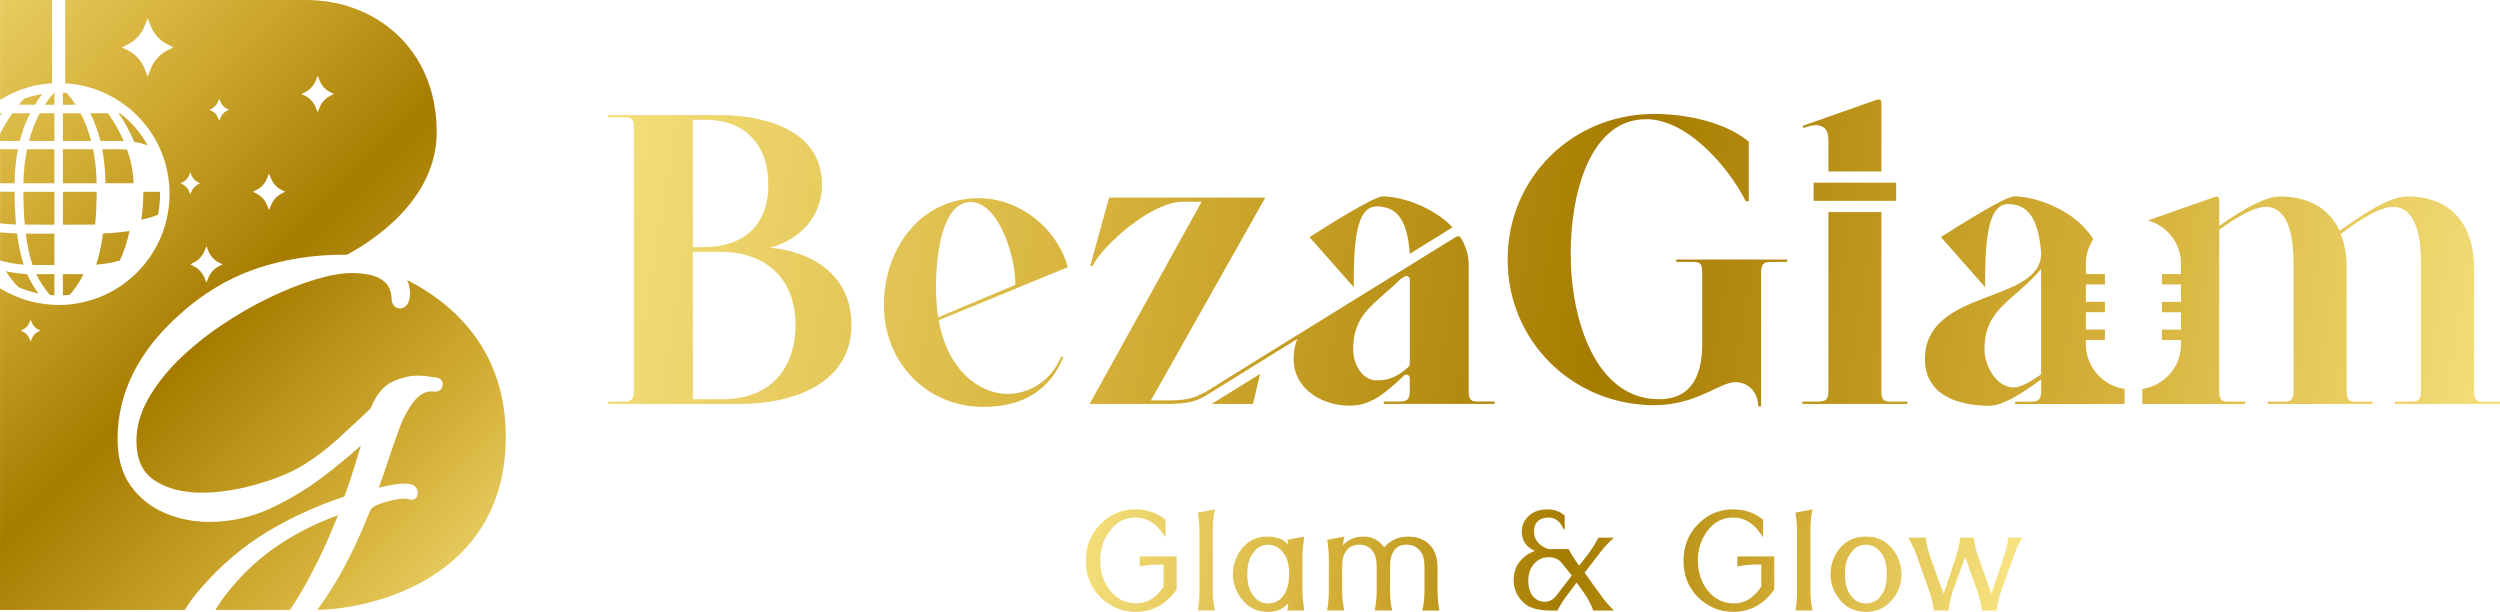
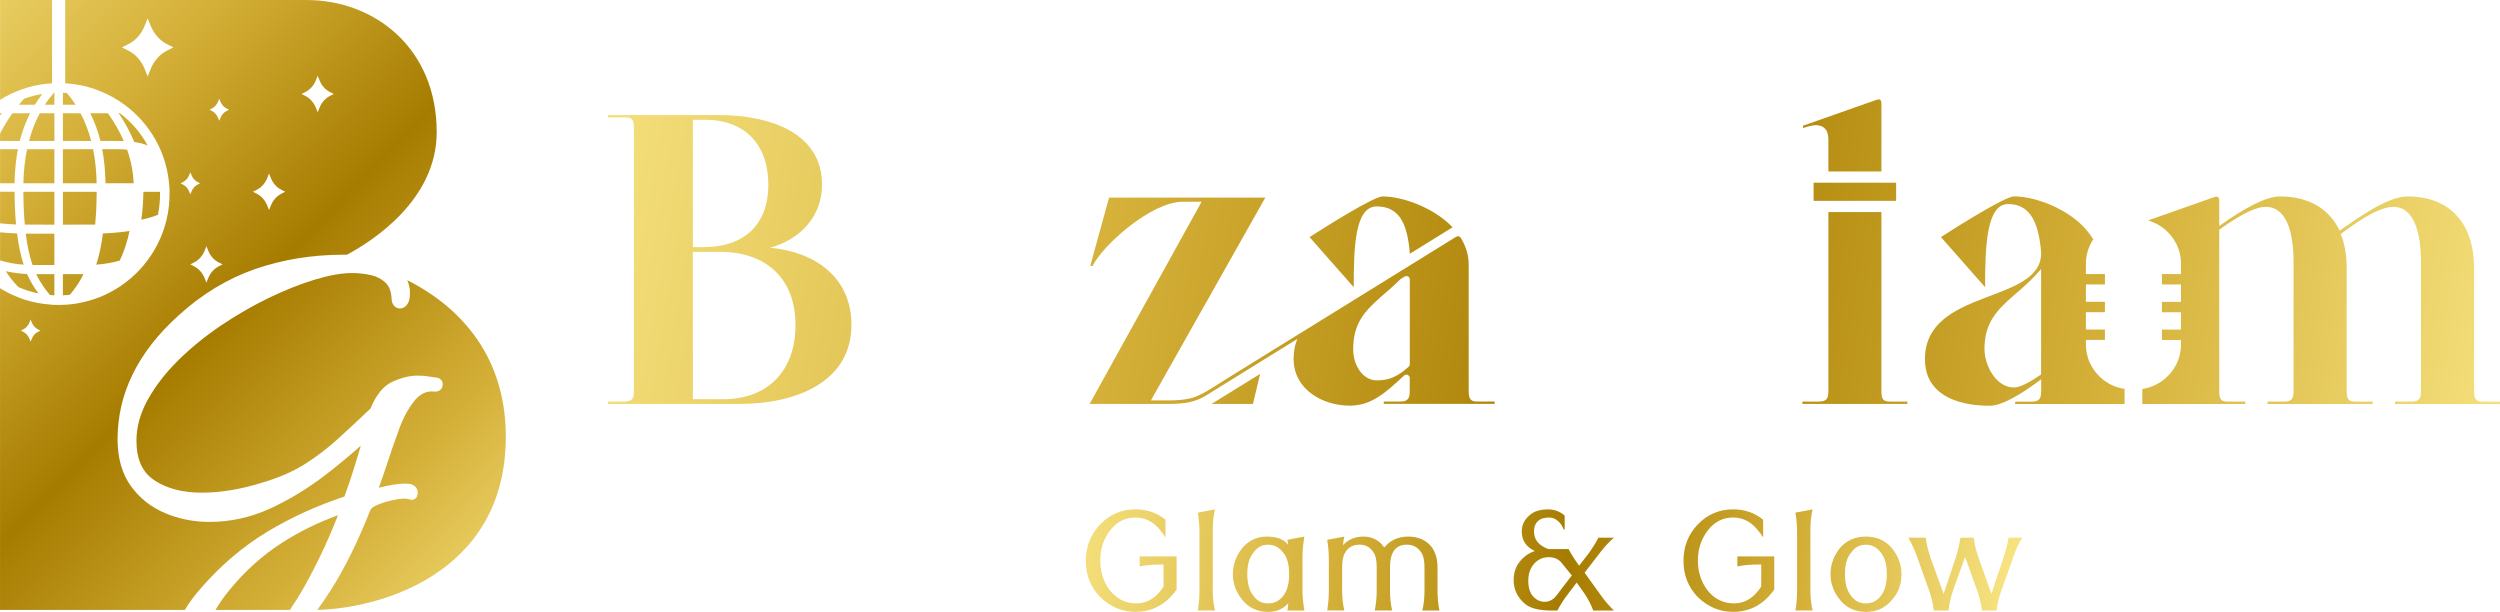
<svg xmlns="http://www.w3.org/2000/svg" version="1.1" id="Layer_1" x="0px" y="0px" style="enable-background:new 0 0 1366 448;" xml:space="preserve" viewBox="106.97 83.02 1152.03 281.98">
  <style type="text/css">
	.st0{fill:url(#SVGID_1_);}
	.st1{fill:url(#SVGID_2_);}
	.st2{fill:url(#SVGID_3_);}
	.st3{fill:url(#SVGID_4_);}
	.st4{fill:url(#SVGID_5_);}
	.st5{fill:url(#SVGID_6_);}
	.st6{fill:url(#SVGID_7_);}
	.st7{fill:url(#SVGID_8_);}
	.st8{fill:url(#SVGID_9_);}
	.st9{fill:url(#SVGID_10_);}
	.st10{fill:url(#SVGID_11_);}
	.st11{fill:url(#SVGID_12_);}
	.st12{fill:url(#SVGID_13_);}
	.st13{fill:url(#SVGID_14_);}
	.st14{fill:url(#SVGID_15_);}
	.st15{fill:url(#SVGID_16_);}
	.st16{fill:url(#SVGID_17_);}
	.st17{fill:url(#SVGID_18_);}
	.st18{fill:url(#SVGID_19_);}
	.st19{fill:url(#SVGID_20_);}
	.st20{fill:url(#SVGID_21_);}
	.st21{fill:url(#SVGID_22_);}
	.st22{fill:url(#SVGID_23_);}
	.st23{fill:url(#SVGID_24_);}
	.st24{fill:url(#SVGID_25_);}
	.st25{fill:url(#SVGID_26_);}
	.st26{fill:url(#SVGID_27_);}
	.st27{fill:url(#SVGID_28_);}
	.st28{fill:url(#SVGID_29_);}
	.st29{fill:url(#SVGID_30_);}
	.st30{fill:url(#SVGID_31_);}
	.st31{fill:url(#SVGID_32_);}
	.st32{fill:url(#SVGID_33_);}
	.st33{fill:url(#SVGID_34_);}
	.st34{fill:url(#SVGID_35_);}
	.st35{fill:url(#SVGID_36_);}
	.st36{fill:url(#SVGID_37_);}
	.st37{fill:url(#SVGID_38_);}
	.st38{fill:url(#SVGID_39_);}
	.st39{fill:url(#SVGID_40_);}
	.st40{fill:url(#SVGID_41_);}
	.st41{fill:url(#SVGID_42_);}
	.st42{fill:url(#SVGID_43_);}
	.st43{fill:url(#SVGID_44_);}
	.st44{fill:url(#SVGID_45_);}
	.st45{fill:url(#SVGID_46_);}
</style>
  <g>
    <g>
      <g>
        <linearGradient id="SVGID_1_" gradientUnits="userSpaceOnUse" x1="597.761" y1="337.218" x2="1025.775" y2="391.68">
          <stop offset="0" style="stop-color:#F6E27F" />
          <stop offset="0.291" style="stop-color:#D4AF37" />
          <stop offset="0.533" style="stop-color:#A67C00" />
          <stop offset="0.781" style="stop-color:#D4AF37" />
          <stop offset="1" style="stop-color:#F6E27F" />
        </linearGradient>
        <path class="st0" d="M632.15,339.42v4.63c2.83-0.59,5.91-0.89,9.26-0.89h1.75v10.15c-3.35,5.17-7.51,7.76-12.52,7.76     c-5.03,0-9.14-2.07-12.42-6.26c-2.83-3.84-4.24-8.38-4.24-13.57c0-5.22,1.5-9.83,4.56-13.8c3.05-3.97,6.92-5.94,11.65-5.94     c4.71,0,8.67,2.12,11.83,6.38c0.67,0.67,1.26,1.5,1.77,2.51h0.25v-7.88c-3.94-3.18-8.52-4.78-13.8-4.78     c-6.43,0-11.85,2.32-16.26,6.9c-4.43,4.58-6.65,10.2-6.65,16.78c0,6.6,2.17,12.15,6.53,16.65c4.66,4.61,10.13,6.9,16.38,6.9     c7.78,0,14.09-3.42,18.92-10.27v-15.27H632.15z" />
        <linearGradient id="SVGID_2_" gradientUnits="userSpaceOnUse" x1="598.348" y1="332.832" x2="1026.233" y2="387.277">
          <stop offset="0" style="stop-color:#F6E27F" />
          <stop offset="0.291" style="stop-color:#D4AF37" />
          <stop offset="0.533" style="stop-color:#A67C00" />
          <stop offset="0.781" style="stop-color:#D4AF37" />
          <stop offset="1" style="stop-color:#F6E27F" />
        </linearGradient>
        <path class="st1" d="M665.83,326.9c0-3.35,0.34-6.41,1.01-9.16l-7.88,1.5c0.49,3.18,0.74,6.23,0.74,9.16v26.78     c0,3.1-0.25,6.16-0.74,9.16h7.88c-0.67-2.86-1.01-5.89-1.01-9.16V326.9z" />
        <linearGradient id="SVGID_3_" gradientUnits="userSpaceOnUse" x1="598.069" y1="334.768" x2="1026.076" y2="389.229">
          <stop offset="0" style="stop-color:#F6E27F" />
          <stop offset="0.291" style="stop-color:#D4AF37" />
          <stop offset="0.533" style="stop-color:#A67C00" />
          <stop offset="0.781" style="stop-color:#D4AF37" />
          <stop offset="1" style="stop-color:#F6E27F" />
        </linearGradient>
        <path class="st2" d="M707.17,339.42c0-2.59,0.3-5.64,0.86-9.14l-7.88,1.5c0.25,0.74,0.37,1.5,0.37,2.24     c-1.92-2.49-5.17-3.74-9.76-3.74c-4.61,0-8.4,1.8-11.41,5.37c-2.83,3.6-4.26,7.59-4.26,11.97c0,4.39,1.48,8.38,4.46,11.95     c2.96,3.6,6.9,5.4,11.83,5.4c3.84,0,6.92-1.33,9.26-4.02c-0.07,0.59-0.15,1.18-0.17,1.75c-0.05,0.59-0.15,1.13-0.32,1.65h7.88     c-0.57-3.52-0.86-6.55-0.86-9.16V339.42z M698.32,357.58c-1.8,2.34-4.11,3.5-7,3.5s-5.17-1.21-6.82-3.62     c-1.85-2.27-2.76-5.54-2.76-9.9c0-4.34,0.91-7.59,2.76-9.76c1.65-2.51,3.94-3.77,6.82-3.77s5.22,1.26,7.07,3.77     c1.75,2.17,2.64,5.42,2.64,9.76C701.03,351.91,700.12,355.24,698.32,357.58z" />
        <linearGradient id="SVGID_4_" gradientUnits="userSpaceOnUse" x1="598.698" y1="329.615" x2="1026.794" y2="384.087">
          <stop offset="0" style="stop-color:#F6E27F" />
          <stop offset="0.291" style="stop-color:#D4AF37" />
          <stop offset="0.533" style="stop-color:#A67C00" />
          <stop offset="0.781" style="stop-color:#D4AF37" />
          <stop offset="1" style="stop-color:#F6E27F" />
        </linearGradient>
        <path class="st3" d="M762.4,364.35h7.88c-0.59-2.86-0.89-5.89-0.89-9.16v-10.77c0-3.74-0.91-6.87-2.73-9.39     c-2.61-3.18-6.18-4.75-10.79-4.75c-4.58,0-8.25,1.68-11.01,5c-2.41-3.33-5.59-5-9.51-5c-3.94,0-7.12,1.33-9.53,3.99     c0.17-1.82,0.37-3.15,0.64-3.99l-7.91,1.5c0.52,3.08,0.76,6.13,0.76,9.14v14.26c0,3.1-0.25,6.16-0.76,9.16h7.91     c-0.69-2.86-1.01-5.89-1.01-9.16v-10.77c0-3.08,0.47-5.35,1.38-6.75c1.4-2.44,3.6-3.65,6.58-3.65c2.96,0,5.15,1.26,6.58,3.77     c0.91,1.26,1.38,3.47,1.38,6.63v10.77c0,3.1-0.3,6.16-0.89,9.16h8.01c-0.67-2.86-0.99-5.89-0.99-9.16v-10.77     c0-6.92,2.59-10.4,7.76-10.4c2.91,0,5.17,1.26,6.75,3.77c0.94,1.5,1.38,3.72,1.38,6.63v10.77     C763.39,358.46,763.07,361.49,762.4,364.35z" />
        <linearGradient id="SVGID_5_" gradientUnits="userSpaceOnUse" x1="600.811" y1="313.121" x2="1028.868" y2="367.588">
          <stop offset="0" style="stop-color:#F6E27F" />
          <stop offset="0.291" style="stop-color:#D4AF37" />
          <stop offset="0.533" style="stop-color:#A67C00" />
          <stop offset="0.781" style="stop-color:#D4AF37" />
          <stop offset="1" style="stop-color:#F6E27F" />
        </linearGradient>
        <path class="st4" d="M837.17,346.93l7.24-9.39c1.85-2.44,3.94-4.68,6.28-6.77h-7.14c-1.18,2.34-2.81,4.93-4.88,7.76l-4.02,5.15     c-1.85-2.51-3.47-5.05-4.88-7.64h-9.29c-4.41-1.6-6.63-4.31-6.63-8.15c0-2,0.59-3.57,1.75-4.68c1.18-1.13,2.91-1.7,5.2-1.7     c2.29,0,4.24,1.21,5.84,3.62c0.15,0.34,0.32,0.69,0.49,1.01c0.17,0.34,0.32,0.62,0.49,0.89h0.37v-6.41     c-2.17-1.92-4.75-2.88-7.76-2.88c-3.01,0-5.47,0.64-7.39,1.9c-3.08,2.17-4.63,4.93-4.63,8.25c0,4.19,2.02,7.19,6.01,9.02     c-2.07,0.76-3.79,1.75-5.12,3.01c-3.1,2.69-4.63,6.13-4.63,10.4c0,4.26,1.68,7.86,5,10.77c2.41,2.19,6.6,3.28,12.51,3.28h2.64     c1.5-2.86,3.18-5.44,5.03-7.78l3.87-5.12l3.38,4.75c1.92,2.83,3.35,5.57,4.26,8.15h9.53c-2.51-2.51-4.51-4.85-6.01-7.02     L837.17,346.93z M823.89,357.82c-1.43,1.68-3.13,2.51-5.08,2.51c-1.97,0-3.7-0.76-5.2-2.27c-1.6-1.75-2.39-4.24-2.39-7.44     c0-3.23,0.91-5.81,2.71-7.83c1.77-2,4.04-3.01,6.75-3.01c2.71,0,4.78,1.01,6.21,3.01l4.39,5.4L823.89,357.82z" />
        <linearGradient id="SVGID_6_" gradientUnits="userSpaceOnUse" x1="602.148" y1="302.733" x2="1030.161" y2="357.195">
          <stop offset="0" style="stop-color:#F6E27F" />
          <stop offset="0.291" style="stop-color:#D4AF37" />
          <stop offset="0.533" style="stop-color:#A67C00" />
          <stop offset="0.781" style="stop-color:#D4AF37" />
          <stop offset="1" style="stop-color:#F6E27F" />
        </linearGradient>
        <path class="st5" d="M907.56,339.42v4.63c2.83-0.59,5.91-0.89,9.26-0.89h1.75v10.15c-3.35,5.17-7.51,7.76-12.52,7.76     c-5.03,0-9.16-2.07-12.42-6.26c-2.83-3.84-4.26-8.38-4.26-13.57c0-5.22,1.53-9.83,4.58-13.8c3.05-3.97,6.92-5.94,11.65-5.94     c4.71,0,8.65,2.12,11.83,6.38c0.67,0.67,1.26,1.5,1.75,2.51h0.27v-7.88c-3.94-3.18-8.52-4.78-13.8-4.78     c-6.43,0-11.85,2.32-16.28,6.9c-4.41,4.58-6.63,10.2-6.63,16.78c0,6.6,2.17,12.15,6.5,16.65c4.68,4.61,10.15,6.9,16.41,6.9     c7.78,0,14.07-3.42,18.92-10.27v-15.27H907.56z" />
        <linearGradient id="SVGID_7_" gradientUnits="userSpaceOnUse" x1="602.201" y1="298.28" x2="1030.855" y2="352.824">
          <stop offset="0" style="stop-color:#F6E27F" />
          <stop offset="0.291" style="stop-color:#D4AF37" />
          <stop offset="0.533" style="stop-color:#A67C00" />
          <stop offset="0.781" style="stop-color:#D4AF37" />
          <stop offset="1" style="stop-color:#F6E27F" />
        </linearGradient>
        <path class="st6" d="M941.23,326.9c0-3.35,0.34-6.41,1.01-9.16l-7.91,1.5c0.52,3.18,0.76,6.23,0.76,9.16v26.78     c0,3.1-0.25,6.16-0.76,9.16h7.91c-0.67-2.86-1.01-5.89-1.01-9.16V326.9z" />
        <linearGradient id="SVGID_8_" gradientUnits="userSpaceOnUse" x1="602.292" y1="301.238" x2="1030.354" y2="355.706">
          <stop offset="0" style="stop-color:#F6E27F" />
          <stop offset="0.291" style="stop-color:#D4AF37" />
          <stop offset="0.533" style="stop-color:#A67C00" />
          <stop offset="0.781" style="stop-color:#D4AF37" />
          <stop offset="1" style="stop-color:#F6E27F" />
        </linearGradient>
        <path class="st7" d="M978.75,335.6c-2.98-3.55-6.97-5.32-11.97-5.32c-5,0-9.02,1.8-12.02,5.37c-2.83,3.6-4.26,7.59-4.26,11.97     c0,4.39,1.48,8.38,4.46,11.95c2.96,3.6,6.92,5.4,11.9,5.4c4.95,0,8.94-1.85,11.95-5.52c2.93-3.25,4.39-7.14,4.39-11.7     C983.19,343.19,981.71,339.15,978.75,335.6z M973.73,357.58c-1.8,2.34-4.11,3.5-7,3.5c-2.88,0-5.17-1.21-6.82-3.62     c-1.85-2.27-2.76-5.54-2.76-9.9c0-4.34,0.91-7.59,2.76-9.76c1.65-2.51,3.94-3.77,6.82-3.77c2.88,0,5.22,1.26,7.07,3.77     c1.75,2.17,2.64,5.42,2.64,9.76C976.44,351.91,975.53,355.24,973.73,357.58z" />
        <linearGradient id="SVGID_9_" gradientUnits="userSpaceOnUse" x1="603.178" y1="294.722" x2="1031.173" y2="349.182">
          <stop offset="0" style="stop-color:#F6E27F" />
          <stop offset="0.291" style="stop-color:#D4AF37" />
          <stop offset="0.533" style="stop-color:#A67C00" />
          <stop offset="0.781" style="stop-color:#D4AF37" />
          <stop offset="1" style="stop-color:#F6E27F" />
        </linearGradient>
        <path class="st8" d="M1032.54,330.77c-0.49,3.01-1.26,6.01-2.24,9.02l-5.64,16.9l-6.01-16.9c-1.18-3.33-1.87-6.33-2.14-9.02     h-6.13c-0.49,3.01-1.21,6.01-2.12,9.02l-5.64,16.9l-6.13-16.9c-1.08-3.33-1.8-6.33-2.12-9.02h-8.03c1.85,3.35,3.13,6.13,3.89,8.4     l5.76,16.16c0.99,2.73,1.7,5.74,2.12,9.02h6.77c0.32-3.01,0.99-6.01,2-9.02l5.64-15.67l5.62,15.67c1.01,2.73,1.72,5.74,2.14,9.02     h6.75c0.42-3.28,1.13-6.28,2.14-9.02l5.76-16.16c0.67-2.17,1.95-4.98,3.87-8.4H1032.54z" />
      </g>
    </g>
    <g>
      <g>
        <linearGradient id="SVGID_10_" gradientUnits="userSpaceOnUse" x1="43.554" y1="72.427" x2="348.463" y2="375.009">
          <stop offset="0" style="stop-color:#F6E27F" />
          <stop offset="0.291" style="stop-color:#D4AF37" />
          <stop offset="0.533" style="stop-color:#A67C00" />
          <stop offset="0.781" style="stop-color:#D4AF37" />
          <stop offset="1" style="stop-color:#F6E27F" />
        </linearGradient>
        <path class="st9" d="M107.78,135.2c-0.26,0.39-0.53,0.76-0.78,1.15v-1.15H107.78z" />
        <linearGradient id="SVGID_11_" gradientUnits="userSpaceOnUse" x1="23.578" y1="92.557" x2="328.487" y2="395.138">
          <stop offset="0" style="stop-color:#F6E27F" />
          <stop offset="0.291" style="stop-color:#D4AF37" />
          <stop offset="0.533" style="stop-color:#A67C00" />
          <stop offset="0.781" style="stop-color:#D4AF37" />
          <stop offset="1" style="stop-color:#F6E27F" />
        </linearGradient>
        <path class="st10" d="M114.36,186.46c-2.52-0.1-4.99-0.27-7.36-0.53v-14.55h6.69C113.71,176.82,113.95,181.87,114.36,186.46z" />
        <linearGradient id="SVGID_12_" gradientUnits="userSpaceOnUse" x1="14.791" y1="101.411" x2="319.7" y2="403.993">
          <stop offset="0" style="stop-color:#F6E27F" />
          <stop offset="0.291" style="stop-color:#D4AF37" />
          <stop offset="0.533" style="stop-color:#A67C00" />
          <stop offset="0.781" style="stop-color:#D4AF37" />
          <stop offset="1" style="stop-color:#F6E27F" />
        </linearGradient>
        <path class="st11" d="M117.86,204.98c-3.85-0.26-7.48-0.94-10.86-1.95v-12.95c2.51,0.25,5.14,0.42,7.84,0.51     C115.52,196.08,116.52,200.81,117.86,204.98z" />
        <linearGradient id="SVGID_13_" gradientUnits="userSpaceOnUse" x1="33.473" y1="82.585" x2="338.382" y2="385.167">
          <stop offset="0" style="stop-color:#F6E27F" />
          <stop offset="0.291" style="stop-color:#D4AF37" />
          <stop offset="0.533" style="stop-color:#A67C00" />
          <stop offset="0.781" style="stop-color:#D4AF37" />
          <stop offset="1" style="stop-color:#F6E27F" />
        </linearGradient>
        <path class="st12" d="M115.22,151.77c-0.95,4.88-1.45,10.13-1.53,15.71H107v-15.71H115.22z" />
        <linearGradient id="SVGID_14_" gradientUnits="userSpaceOnUse" x1="10.282" y1="105.955" x2="315.191" y2="408.536">
          <stop offset="0" style="stop-color:#F6E27F" />
          <stop offset="0.291" style="stop-color:#D4AF37" />
          <stop offset="0.533" style="stop-color:#A67C00" />
          <stop offset="0.781" style="stop-color:#D4AF37" />
          <stop offset="1" style="stop-color:#F6E27F" />
        </linearGradient>
        <path class="st13" d="M119.44,209.29c1.69,3.84,3.55,6.7,5.29,8.95c-3.19-0.65-6.29-1.63-9.27-2.92     c-2.21-2.23-4.11-4.61-5.82-7.33C112.74,208.7,116.05,209.14,119.44,209.29z" />
        <linearGradient id="SVGID_15_" gradientUnits="userSpaceOnUse" x1="43.892" y1="72.087" x2="348.801" y2="374.668">
          <stop offset="0" style="stop-color:#F6E27F" />
          <stop offset="0.291" style="stop-color:#D4AF37" />
          <stop offset="0.533" style="stop-color:#A67C00" />
          <stop offset="0.781" style="stop-color:#D4AF37" />
          <stop offset="1" style="stop-color:#F6E27F" />
        </linearGradient>
        <path class="st14" d="M116.08,147.96H107v-3.38c1.62-3.19,3.53-6.32,5.71-9.38h8.13C118.83,139.1,117.26,143.38,116.08,147.96z" />
        <linearGradient id="SVGID_16_" gradientUnits="userSpaceOnUse" x1="53.836" y1="62.066" x2="358.746" y2="364.647">
          <stop offset="0" style="stop-color:#F6E27F" />
          <stop offset="0.291" style="stop-color:#D4AF37" />
          <stop offset="0.533" style="stop-color:#A67C00" />
          <stop offset="0.781" style="stop-color:#D4AF37" />
          <stop offset="1" style="stop-color:#F6E27F" />
        </linearGradient>
        <path class="st15" d="M126.45,126.34c-1.24,1.6-2.36,3.22-3.4,4.93h-7.33c0.74-0.91,1.48-1.83,2.31-2.74     C120.75,127.53,123.55,126.78,126.45,126.34z" />
        <linearGradient id="SVGID_17_" gradientUnits="userSpaceOnUse" x1="64.176" y1="51.646" x2="369.086" y2="354.228">
          <stop offset="0" style="stop-color:#F6E27F" />
          <stop offset="0.291" style="stop-color:#D4AF37" />
          <stop offset="0.533" style="stop-color:#A67C00" />
          <stop offset="0.781" style="stop-color:#D4AF37" />
          <stop offset="1" style="stop-color:#F6E27F" />
        </linearGradient>
        <path class="st16" d="M116.82,124.27c-3.43,1.22-6.71,2.82-9.82,4.76v-46c0,0,9.61,0,23.96,0v38.37     c-3.78,0.24-7.38,0.82-10.83,1.8C119.03,123.53,117.91,123.89,116.82,124.27z" />
        <linearGradient id="SVGID_18_" gradientUnits="userSpaceOnUse" x1="58.321" y1="57.546" x2="363.23" y2="360.128">
          <stop offset="0" style="stop-color:#F6E27F" />
          <stop offset="0.291" style="stop-color:#D4AF37" />
          <stop offset="0.533" style="stop-color:#A67C00" />
          <stop offset="0.781" style="stop-color:#D4AF37" />
          <stop offset="1" style="stop-color:#F6E27F" />
        </linearGradient>
        <path class="st17" d="M127.63,131.27c1.27-1.95,2.68-3.78,4.19-5.49c0.09,0,0.15,0,0.21-0.03v5.53H127.63z" />
        <linearGradient id="SVGID_19_" gradientUnits="userSpaceOnUse" x1="49.975" y1="65.956" x2="354.885" y2="368.538">
          <stop offset="0" style="stop-color:#F6E27F" />
          <stop offset="0.291" style="stop-color:#D4AF37" />
          <stop offset="0.533" style="stop-color:#A67C00" />
          <stop offset="0.781" style="stop-color:#D4AF37" />
          <stop offset="1" style="stop-color:#F6E27F" />
        </linearGradient>
        <path class="st18" d="M132.03,147.96h-11.69c1.21-4.61,2.87-8.89,4.96-12.76h6.74V147.96z" />
        <linearGradient id="SVGID_20_" gradientUnits="userSpaceOnUse" x1="40.305" y1="75.701" x2="345.214" y2="378.283">
          <stop offset="0" style="stop-color:#F6E27F" />
          <stop offset="0.291" style="stop-color:#D4AF37" />
          <stop offset="0.533" style="stop-color:#A67C00" />
          <stop offset="0.781" style="stop-color:#D4AF37" />
          <stop offset="1" style="stop-color:#F6E27F" />
        </linearGradient>
        <path class="st19" d="M132.03,167.48h-14.29c0.13-5.55,0.69-10.83,1.71-15.71h12.58V167.48z" />
        <linearGradient id="SVGID_21_" gradientUnits="userSpaceOnUse" x1="30.814" y1="85.265" x2="335.723" y2="387.847">
          <stop offset="0" style="stop-color:#F6E27F" />
          <stop offset="0.291" style="stop-color:#D4AF37" />
          <stop offset="0.533" style="stop-color:#A67C00" />
          <stop offset="0.781" style="stop-color:#D4AF37" />
          <stop offset="1" style="stop-color:#F6E27F" />
        </linearGradient>
        <path class="st20" d="M132.03,186.54l-13.61-0.02c-0.18-1.8-0.33-3.72-0.42-5.77l-0.17-3.93c-0.06-1.75-0.09-3.55-0.09-5.43     h14.29V186.54z" />
        <linearGradient id="SVGID_22_" gradientUnits="userSpaceOnUse" x1="22.224" y1="93.921" x2="327.134" y2="396.502">
          <stop offset="0" style="stop-color:#F6E27F" />
          <stop offset="0.291" style="stop-color:#D4AF37" />
          <stop offset="0.533" style="stop-color:#A67C00" />
          <stop offset="0.781" style="stop-color:#D4AF37" />
          <stop offset="1" style="stop-color:#F6E27F" />
        </linearGradient>
        <path class="st21" d="M132.03,205.13h-10.04c-1.43-4.05-2.45-8.8-3.16-14.44h13.2V205.13z" />
        <linearGradient id="SVGID_23_" gradientUnits="userSpaceOnUse" x1="16.081" y1="100.111" x2="320.99" y2="402.693">
          <stop offset="0" style="stop-color:#F6E27F" />
          <stop offset="0.291" style="stop-color:#D4AF37" />
          <stop offset="0.533" style="stop-color:#A67C00" />
          <stop offset="0.781" style="stop-color:#D4AF37" />
          <stop offset="1" style="stop-color:#F6E27F" />
        </linearGradient>
        <path class="st22" d="M129.99,218.97c-2.16-2.59-4.37-5.51-6.32-9.62h8.36v9.77C131.35,219.1,130.68,219.04,129.99,218.97z" />
        <linearGradient id="SVGID_24_" gradientUnits="userSpaceOnUse" x1="61.771" y1="54.07" x2="366.68" y2="356.652">
          <stop offset="0" style="stop-color:#F6E27F" />
          <stop offset="0.291" style="stop-color:#D4AF37" />
          <stop offset="0.533" style="stop-color:#A67C00" />
          <stop offset="0.781" style="stop-color:#D4AF37" />
          <stop offset="1" style="stop-color:#F6E27F" />
        </linearGradient>
        <path class="st23" d="M141.81,131.27h-5.86v-5.53c0.59,0.03,1.19,0.06,1.78,0.13C139.21,127.53,140.57,129.35,141.81,131.27z" />
        <linearGradient id="SVGID_25_" gradientUnits="userSpaceOnUse" x1="20.856" y1="95.299" x2="325.766" y2="397.881">
          <stop offset="0" style="stop-color:#F6E27F" />
          <stop offset="0.291" style="stop-color:#D4AF37" />
          <stop offset="0.533" style="stop-color:#A67C00" />
          <stop offset="0.781" style="stop-color:#D4AF37" />
          <stop offset="1" style="stop-color:#F6E27F" />
        </linearGradient>
        <path class="st24" d="M139.15,218.86c-1.1,0.11-2.16,0.21-3.2,0.24v-9.75h9.49C143.52,213.37,141.31,216.26,139.15,218.86z" />
        <linearGradient id="SVGID_26_" gradientUnits="userSpaceOnUse" x1="56.841" y1="59.038" x2="361.75" y2="361.62">
          <stop offset="0" style="stop-color:#F6E27F" />
          <stop offset="0.291" style="stop-color:#D4AF37" />
          <stop offset="0.533" style="stop-color:#A67C00" />
          <stop offset="0.781" style="stop-color:#D4AF37" />
          <stop offset="1" style="stop-color:#F6E27F" />
        </linearGradient>
        <path class="st25" d="M148.99,147.96h-13.04V135.2h8.13C146.13,139.04,147.77,143.33,148.99,147.96z" />
        <linearGradient id="SVGID_27_" gradientUnits="userSpaceOnUse" x1="49.252" y1="66.685" x2="354.161" y2="369.267">
          <stop offset="0" style="stop-color:#F6E27F" />
          <stop offset="0.291" style="stop-color:#D4AF37" />
          <stop offset="0.533" style="stop-color:#A67C00" />
          <stop offset="0.781" style="stop-color:#D4AF37" />
          <stop offset="1" style="stop-color:#F6E27F" />
        </linearGradient>
        <path class="st26" d="M151.5,167.48h-15.55v-15.71h13.92C150.85,156.65,151.41,161.94,151.5,167.48z" />
        <linearGradient id="SVGID_28_" gradientUnits="userSpaceOnUse" x1="39.996" y1="76.012" x2="344.905" y2="378.594">
          <stop offset="0" style="stop-color:#F6E27F" />
          <stop offset="0.291" style="stop-color:#D4AF37" />
          <stop offset="0.533" style="stop-color:#A67C00" />
          <stop offset="0.781" style="stop-color:#D4AF37" />
          <stop offset="1" style="stop-color:#F6E27F" />
        </linearGradient>
        <path class="st27" d="M150.82,186.52l-14.86,0.02v-15.15h15.57c-0.02,1.8-0.06,3.52-0.11,5.17c-0.03,1.03-0.06,2.01-0.11,2.98     l-0.03,1.06C151.14,182.7,151,184.68,150.82,186.52z" />
        <linearGradient id="SVGID_29_" gradientUnits="userSpaceOnUse" x1="64.259" y1="51.563" x2="369.168" y2="354.145">
          <stop offset="0" style="stop-color:#F6E27F" />
          <stop offset="0.291" style="stop-color:#D4AF37" />
          <stop offset="0.533" style="stop-color:#A67C00" />
          <stop offset="0.781" style="stop-color:#D4AF37" />
          <stop offset="1" style="stop-color:#F6E27F" />
        </linearGradient>
        <path class="st28" d="M156.7,135.2c2.98,4.2,5.43,8.48,7.3,12.82c-1.47-0.06-2.81-0.06-3.81-0.06h-6.94     c-1.15-4.58-2.72-8.86-4.69-12.76H156.7z" />
        <linearGradient id="SVGID_30_" gradientUnits="userSpaceOnUse" x1="38.439" y1="77.581" x2="343.349" y2="380.163">
          <stop offset="0" style="stop-color:#F6E27F" />
          <stop offset="0.291" style="stop-color:#D4AF37" />
          <stop offset="0.533" style="stop-color:#A67C00" />
          <stop offset="0.781" style="stop-color:#D4AF37" />
          <stop offset="1" style="stop-color:#F6E27F" />
        </linearGradient>
        <path class="st29" d="M154.39,190.59c4.34-0.18,8.45-0.54,12.28-1.13c-1.06,5-2.57,9.58-4.51,13.6c-3.29,1-6.94,1.62-10.85,1.92     C152.68,200.81,153.68,196.08,154.39,190.59z" />
        <linearGradient id="SVGID_31_" gradientUnits="userSpaceOnUse" x1="57.956" y1="57.915" x2="362.865" y2="360.496">
          <stop offset="0" style="stop-color:#F6E27F" />
          <stop offset="0.291" style="stop-color:#D4AF37" />
          <stop offset="0.533" style="stop-color:#A67C00" />
          <stop offset="0.781" style="stop-color:#D4AF37" />
          <stop offset="1" style="stop-color:#F6E27F" />
        </linearGradient>
        <path class="st30" d="M168.54,167.48h-12.96c-0.09-5.61-0.59-10.89-1.51-15.71h6.94c1.62,0,3.09,0.06,4.52,0.21     C167.34,157.09,168.37,162.29,168.54,167.48z" />
        <linearGradient id="SVGID_32_" gradientUnits="userSpaceOnUse" x1="69.52" y1="46.261" x2="374.43" y2="348.842">
          <stop offset="0" style="stop-color:#F6E27F" />
          <stop offset="0.291" style="stop-color:#D4AF37" />
          <stop offset="0.533" style="stop-color:#A67C00" />
          <stop offset="0.781" style="stop-color:#D4AF37" />
          <stop offset="1" style="stop-color:#F6E27F" />
        </linearGradient>
        <path class="st31" d="M175.01,150.06c-1.74-0.74-3.81-1.27-6.18-1.6c-1.83-4.49-4.25-8.95-7.18-13.27h0.57     C167.51,139.19,171.88,144.27,175.01,150.06z" />
        <linearGradient id="SVGID_33_" gradientUnits="userSpaceOnUse" x1="56.762" y1="59.117" x2="361.671" y2="361.699">
          <stop offset="0" style="stop-color:#F6E27F" />
          <stop offset="0.291" style="stop-color:#D4AF37" />
          <stop offset="0.533" style="stop-color:#A67C00" />
          <stop offset="0.781" style="stop-color:#D4AF37" />
          <stop offset="1" style="stop-color:#F6E27F" />
        </linearGradient>
        <path class="st32" d="M172.09,184.3c0.56-4.05,0.89-8.37,0.97-12.91h7.66v1.03c0,3.25-0.33,6.47-0.98,9.61     C178.29,182.59,175.77,183.47,172.09,184.3z" />
        <linearGradient id="SVGID_34_" gradientUnits="userSpaceOnUse" x1="3.391" y1="112.899" x2="308.3" y2="415.481">
          <stop offset="0" style="stop-color:#F6E27F" />
          <stop offset="0.291" style="stop-color:#D4AF37" />
          <stop offset="0.533" style="stop-color:#A67C00" />
          <stop offset="0.781" style="stop-color:#D4AF37" />
          <stop offset="1" style="stop-color:#F6E27F" />
        </linearGradient>
        <path class="st33" d="M262.74,320.42c-1.19,3.03-2.68,6.62-4.46,10.73c-2.64,6.06-5.8,12.51-9.38,19.17     c-2.57,4.76-5.37,9.36-8.35,13.75h-34.27c1.61-2.8,3.65-5.74,6.14-8.8c7.14-8.81,15.34-16.25,24.42-22.08     C244.82,328.05,253.52,323.77,262.74,320.42z" />
        <linearGradient id="SVGID_35_" gradientUnits="userSpaceOnUse" x1="40.891" y1="75.101" x2="345.8" y2="377.682">
          <stop offset="0" style="stop-color:#F6E27F" />
          <stop offset="0.291" style="stop-color:#D4AF37" />
          <stop offset="0.533" style="stop-color:#A67C00" />
          <stop offset="0.781" style="stop-color:#D4AF37" />
          <stop offset="1" style="stop-color:#F6E27F" />
        </linearGradient>
        <path class="st34" d="M189.27,228.36c10.77-9.83,22.69-17.02,35.4-21.41c12.71-4.36,26.29-6.55,40.38-6.55     c0.52,0,1.08,0,1.75,0.02c11.36-6.04,41.41-25.03,41.41-56.47c0-38.75-28.6-60.92-59.99-60.92H137.02v38.38     c0.54,0.02,1.03,0.05,1.58,0.12c3.87,0.32,7.74,1.11,11.43,2.32c1.18,0.42,2.37,0.84,3.47,1.33c3.94,1.6,7.69,3.72,11.11,6.28     c0.76,0.59,1.48,1.16,2.22,1.75c10.64,8.97,17.1,21.48,18.13,35.28c0.07,0.59,0.1,1.16,0.12,1.75c0.02,0.74,0.02,1.45,0.02,2.17     c0,3.92-0.44,7.78-1.31,11.53c-3.57,15.55-14.44,28.73-29.02,35.2c-1.45,0.67-2.96,1.23-4.43,1.72l-0.17,0.05     c-3.5,1.16-7.07,1.95-10.67,2.34c-0.57,0.07-1.13,0.07-1.65,0.15l-0.3,0.02c-0.89,0.05-1.77,0.1-2.66,0.1l-0.89,0.02     c-0.3,0-0.59,0-0.89-0.02l-1.8-0.05c-0.59-0.05-1.13-0.07-1.68-0.15c-3.52-0.3-7.05-0.94-10.45-1.97     c-1.36-0.39-2.73-0.89-4.09-1.45c-2.86-1.13-5.57-2.51-8.11-4.06v148.23c0,0,44.64,0,85.17,0c1.97-3.35,4.56-6.82,7.69-10.35     c9.12-10.45,19.41-19.14,30.62-25.87c10.89-6.5,22.74-11.9,35.23-16.01c1.72-4.71,3.35-9.56,4.83-14.41     c0.91-3.08,1.82-6.09,2.71-9.04c-5.08,4.53-10.57,9.07-16.38,13.55c-7.91,6.08-16.41,11.26-25.25,15.35     c-8.97,4.14-18.43,6.23-28.09,6.23c-7.14,0-13.99-1.33-20.37-4.02c-6.48-2.71-11.83-6.92-15.87-12.51     c-4.06-5.62-6.13-12.88-6.13-21.66C161.16,264.3,170.62,245.14,189.27,228.36z M247.76,125.38c2.12-1.06,3.79-2.98,4.78-5.37     l0.81-2.09l0.86,2.09c0.94,2.39,2.61,4.31,4.73,5.37l1.87,0.94l-1.87,0.94c-2.12,1.11-3.79,3.01-4.73,5.4l-0.86,2.09l-0.81-2.09     c-0.99-2.39-2.66-4.29-4.78-5.4l-1.82-0.94L247.76,125.38z M225.36,170.44c2.12-1.06,3.79-2.98,4.75-5.37l0.84-2.09l0.84,2.09     c0.96,2.39,2.64,4.31,4.75,5.37l1.85,0.94l-1.85,0.94c-2.12,1.08-3.79,3.01-4.75,5.4l-0.84,2.09l-0.84-2.09     c-0.96-2.39-2.64-4.31-4.75-5.4l-1.85-0.94L225.36,170.44z M204.62,133.02c1.26-0.64,2.29-1.8,2.86-3.25l0.52-1.26l0.52,1.26     c0.57,1.45,1.58,2.61,2.86,3.25l1.11,0.57l-1.11,0.57c-1.28,0.64-2.29,1.8-2.86,3.25l-0.52,1.26l-0.52-1.26     c-0.57-1.45-1.6-2.61-2.86-3.25l-1.11-0.57L204.62,133.02z M201.27,198.55l0.81-2.09l0.86,2.09c0.94,2.37,2.61,4.29,4.75,5.35     l1.85,0.94l-1.85,0.96c-2.14,1.08-3.82,3.01-4.75,5.37l-0.86,2.09l-0.81-2.09c-0.99-2.37-2.66-4.29-4.78-5.37l-1.82-0.96     l1.82-0.94C198.61,202.84,200.28,200.92,201.27,198.55z M191.29,166.92c1.28-0.64,2.29-1.8,2.86-3.25l0.52-1.26l0.52,1.26     c0.57,1.45,1.58,2.61,2.86,3.25l1.11,0.57l-1.11,0.57c-1.28,0.67-2.29,1.8-2.86,3.25l-0.52,1.26l-0.52-1.26     c-0.57-1.45-1.58-2.59-2.86-3.25l-1.11-0.57L191.29,166.92z M124.45,235.95c-1.28,0.64-2.29,1.8-2.86,3.25l-0.52,1.26l-0.49-1.26     c-0.59-1.45-1.6-2.61-2.88-3.25l-1.11-0.59l1.11-0.57c1.28-0.64,2.29-1.8,2.88-3.23l0.49-1.26l0.52,1.26     c0.57,1.43,1.58,2.59,2.86,3.23l1.11,0.57L124.45,235.95z M183.9,106.36c-3.35,1.7-6.04,4.73-7.54,8.55l-1.35,3.33l-1.33-3.33     c-1.5-3.82-4.16-6.85-7.54-8.55l-2.98-1.5l2.98-1.5c3.38-1.7,6.04-4.75,7.54-8.55l1.33-3.33l1.35,3.33     c1.5,3.79,4.19,6.85,7.54,8.55l2.96,1.5L183.9,106.36z" />
        <linearGradient id="SVGID_36_" gradientUnits="userSpaceOnUse" x1="47.822" y1="68.126" x2="352.732" y2="370.707">
          <stop offset="0" style="stop-color:#F6E27F" />
          <stop offset="0.291" style="stop-color:#D4AF37" />
          <stop offset="0.533" style="stop-color:#A67C00" />
          <stop offset="0.781" style="stop-color:#D4AF37" />
          <stop offset="1" style="stop-color:#F6E27F" />
        </linearGradient>
        <path class="st35" d="M340.05,284.24c0,64.44-60.25,79.34-86.84,79.81c2.04-2.81,4.09-5.79,6.11-8.96     c6.4-10.01,12.56-22.45,18.29-36.97c0.32-0.81,1.35-1.61,2.95-2.32c2.01-0.87,4.3-1.6,6.82-2.17c2.5-0.56,4.56-0.84,6.13-0.84     c0.7,0,1.34,0.09,1.92,0.27c1.35,0.55,2.28,0.14,2.74-0.16c0.86-0.56,1.29-1.53,1.29-2.88c0-1.27-0.56-2.39-1.59-3.15     c-0.91-0.69-2.26-0.99-4.36-0.99c-2.88,0-6.82,0.63-11.98,1.91c1.38-3.79,2.68-7.58,3.89-11.29c1.58-4.85,3.24-9.66,4.94-14.25     l0.02-0.07c1.78-5.34,4.17-10.01,7.08-13.87c2.63-3.48,5.57-5.09,8.97-4.9c1.45,0.22,2.6-0.02,3.43-0.72     c0.51-0.43,1.13-1.24,1.13-2.63c0-0.64-0.24-2.75-3.31-3.14l-0.24-0.01c-0.19,0-0.82-0.03-2.64-0.37     c-1.58-0.29-3.37-0.43-5.32-0.43c-3.59,0-7.47,0.92-11.55,2.76c-4.22,1.9-7.66,6.06-10.22,12.41     c-5.4,5.14-10.57,9.94-15.38,14.29c-4.8,4.35-9.93,8.23-15.25,11.54c-5.27,3.28-11.68,6.05-19.07,8.25     c-9.84,3.11-19.29,4.69-28.07,4.69c-8.86,0-16.22-1.94-21.91-5.74c-5.5-3.7-8.19-9.65-8.19-18.19c0-6.27,1.72-12.58,5.14-18.76     c3.47-6.31,8.19-12.42,13.99-18.18c5.87-5.79,12.5-11.21,19.73-16.09c7.25-4.9,14.7-9.2,22.16-12.8     c7.43-3.58,14.6-6.43,21.3-8.45c6.62-2,12.36-3,17.06-3c2.89,0,5.8,0.32,8.63,0.95c2.66,0.59,4.84,1.7,6.66,3.39     c1.69,1.59,2.63,3.85,2.87,6.92c0.03,4.69,3.03,5.06,3.95,5.06c0.92,0,2.27-0.35,3.41-2.07c0.76-1.13,1.13-2.66,1.13-4.67v-1.19     c0-0.54-0.08-1.11-0.24-1.77c-0.18-1.19-0.51-2.31-1-3.35C316.2,223,340.05,244.57,340.05,284.24z" />
      </g>
    </g>
  </g>
  <g>
    <linearGradient id="SVGID_37_" gradientUnits="userSpaceOnUse" x1="363.827" y1="193.86" x2="1256.165" y2="341.803">
      <stop offset="0" style="stop-color:#F6E27F" />
      <stop offset="0.291" style="stop-color:#D4AF37" />
      <stop offset="0.533" style="stop-color:#A67C00" />
      <stop offset="0.781" style="stop-color:#D4AF37" />
      <stop offset="1" style="stop-color:#F6E27F" />
    </linearGradient>
    <path class="st36" d="M461.84,197.17c13.87-3.79,23.92-14.39,23.92-29.07c0-23.36-23.08-32.05-47.55-32.05h-51.07v1.08h8.15   c3.79,0,3.79,2.17,3.79,5.72v119.53c0,3.25,0,5.69-4.34,5.69h-7.61v1.08h60.58c26.9,0,51.61-10.59,51.61-36.39   C499.34,210.5,482.24,199.07,461.84,197.17z M426.27,138.22h5.69c18.21,0,29.07,11.41,29.07,29.88c0,18.75-11.41,28.8-29.88,28.8   h-4.88V138.22z M440.11,266.99h-13.85v-67.92h12.49c21.19,0,34.79,12.24,34.79,33.7C473.54,253.69,461.03,266.99,440.11,266.99z" />
    <linearGradient id="SVGID_38_" gradientUnits="userSpaceOnUse" x1="364.444" y1="190.247" x2="1256.751" y2="338.184">
      <stop offset="0" style="stop-color:#F6E27F" />
      <stop offset="0.291" style="stop-color:#D4AF37" />
      <stop offset="0.533" style="stop-color:#A67C00" />
      <stop offset="0.781" style="stop-color:#D4AF37" />
      <stop offset="1" style="stop-color:#F6E27F" />
    </linearGradient>
-     <path class="st37" d="M571.05,264.55c-13.3-0.27-27.42-11.14-31.51-33.95l59.5-24.46c-4.88-17.94-22.27-31.78-41.02-31.78   c-27.44,0-43.73,23.63-43.73,49.44c0,26.09,19.56,46.73,45.9,46.73c18.75,0,30.97-8.43,36.68-22.84l-0.81-0.54   C591.43,258.56,581.38,264.55,571.05,264.55z M552.6,176.26c13.3-2.17,22.27,22.81,22.27,38.04l-35.6,14.93   C536.83,213.48,538.19,178.69,552.6,176.26z" />
    <linearGradient id="SVGID_39_" gradientUnits="userSpaceOnUse" x1="375.868" y1="120.662" x2="1268.415" y2="268.64">
      <stop offset="0" style="stop-color:#F6E27F" />
      <stop offset="0.291" style="stop-color:#D4AF37" />
      <stop offset="0.533" style="stop-color:#A67C00" />
      <stop offset="0.781" style="stop-color:#D4AF37" />
      <stop offset="1" style="stop-color:#F6E27F" />
    </linearGradient>
-     <path class="st38" d="M879.4,202.62v1.08h8.15c3.82,0,3.82,2.17,3.82,5.69v32.08c0,16.01-5.99,25.52-19.86,25.52   c-29.32,0-40.75-36.66-40.75-67.08c0-27.99,8.99-61.96,34.79-61.96c18.48,0,37.23,20.92,45.9,37.77h1.38v-27.44   c-11.16-9.24-29.34-12.76-43.48-12.76c-37.74,0-67.65,29.34-67.65,67.11c0,37.77,30.15,67.11,67.65,67.11   c19.29,0,30.15-10.62,37.22-10.62c6.26,0,10.59,4.9,10.59,11.16h1.35v-60.88c0-3.25,0-5.69,4.36-5.69h7.61v-1.08H879.4z" />
    <linearGradient id="SVGID_40_" gradientUnits="userSpaceOnUse" x1="361.156" y1="209.959" x2="1253.537" y2="357.909">
      <stop offset="0" style="stop-color:#F6E27F" />
      <stop offset="0.291" style="stop-color:#D4AF37" />
      <stop offset="0.533" style="stop-color:#A67C00" />
      <stop offset="0.781" style="stop-color:#D4AF37" />
      <stop offset="1" style="stop-color:#F6E27F" />
    </linearGradient>
    <polygon class="st39" points="687.67,255.3 687.15,257.41 687.15,257.42 686.65,259.51 686.65,259.53 684.34,269.17 665.24,269.17     " />
    <linearGradient id="SVGID_41_" gradientUnits="userSpaceOnUse" x1="373.761" y1="133.964" x2="1266.134" y2="281.913">
      <stop offset="0" style="stop-color:#F6E27F" />
      <stop offset="0.291" style="stop-color:#D4AF37" />
      <stop offset="0.533" style="stop-color:#A67C00" />
      <stop offset="0.781" style="stop-color:#D4AF37" />
      <stop offset="1" style="stop-color:#F6E27F" />
    </linearGradient>
    <path class="st40" d="M776.32,187.76c-8.75-9.21-23.21-14.22-32.22-14.22c-4.06,0-26.06,13.85-33.68,18.75l20.37,23.08   c0-18.48,0.54-37.22,10.59-37.22s14.12,7.34,15.23,21.46c0,0.12,0,0.25-0.02,0.37L776.32,187.76z" />
    <linearGradient id="SVGID_42_" gradientUnits="userSpaceOnUse" x1="366.992" y1="174.774" x2="1259.383" y2="322.725">
      <stop offset="0" style="stop-color:#F6E27F" />
      <stop offset="0.291" style="stop-color:#D4AF37" />
      <stop offset="0.533" style="stop-color:#A67C00" />
      <stop offset="0.781" style="stop-color:#D4AF37" />
      <stop offset="1" style="stop-color:#F6E27F" />
    </linearGradient>
    <path class="st41" d="M787.58,268.07c-3.82,0-3.82-2.44-3.82-5.69v-57.33c0-1.82-0.2-3.6-0.62-5.27c-0.12-0.52-0.25-1.01-0.42-1.53   c-0.15-0.49-0.32-0.99-0.54-1.48c-0.17-0.49-0.39-0.99-0.62-1.48c-0.2-0.47-0.44-0.94-0.69-1.38c-0.25-0.44-0.49-0.86-0.76-1.31   v-0.02c-0.44-0.71-1.4-0.91-2.12-0.47l-23.28,14.41l-19.39,12l-29.22,18.08l-16.41,10.15l-15.59,9.66l-0.27,0.17   c-0.34,0.22-0.71,0.44-1.06,0.67c-0.34,0.22-0.69,0.42-1.01,0.62c-3.82,2.39-6.77,4.36-9.46,5.86c-2.07,1.13-3.94,2.02-5.94,2.64   c-0.02,0-0.07,0.02-0.1,0.02c-1.11,0.3-2.34,0.54-3.72,0.74h-0.1c-1.08,0.15-2.24,0.25-3.52,0.32h-0.1   c-0.76,0.05-1.58,0.07-2.41,0.07h-9.09l52.72-93.44h-71.99l-8.7,31.51h1.08c4.9-9.78,27.17-29.61,41.56-29.61h8.7l-51.61,93.17   h36.44c3.84,0,6.8-0.27,9.19-0.74c3.28-0.64,5.49-1.68,7.56-2.88c0.99-0.54,1.92-1.16,2.88-1.77l0.96-0.59l23.06-14.29l15.64-9.68   c-0.3,0.74-0.57,1.5-0.79,2.29c-0.22,0.69-0.39,1.38-0.49,2.12c-0.15,0.67-0.25,1.36-0.32,2.04c-0.05,0.62-0.1,1.23-0.1,1.87   c-0.02,0.32-0.05,0.67-0.05,0.99c0,0.27,0,0.54,0.05,0.81c0.49,13.35,13.5,20.64,25.77,20.64c9.93,0,16.21-5.64,25.1-13.87   c0.99-0.94,2.61-0.22,2.61,1.13v5.15c0,3.25,0,5.69-4.36,5.69h-7.61v1.08h51.1v-1.08H787.58z M756.61,250.83   c0,0.44-0.2,0.86-0.49,1.16c-5.47,5.03-9.71,6.31-14.73,6.31c-6.53,0-10.86-7.05-10.86-14.39c0-5.72,1.26-10,3.33-13.62   c0.64-1.06,1.33-2.09,2.07-3.05l0.02-0.02c1.13-1.43,2.39-2.81,3.79-4.11v-0.02c2.04-2,4.31-3.92,6.68-6.01l0.05-0.02   c1.92-1.68,3.92-3.45,5.91-5.44l1.87-1.16c1.03-0.64,2.37,0.1,2.37,1.31V250.83z" />
    <linearGradient id="SVGID_43_" gradientUnits="userSpaceOnUse" x1="380.608" y1="92.631" x2="1272.989" y2="240.581">
      <stop offset="0" style="stop-color:#F6E27F" />
      <stop offset="0.291" style="stop-color:#D4AF37" />
      <stop offset="0.533" style="stop-color:#A67C00" />
      <stop offset="0.781" style="stop-color:#D4AF37" />
      <stop offset="1" style="stop-color:#F6E27F" />
    </linearGradient>
    <path class="st42" d="M1259,268.09v1.09h-48.38v-1.09h7.62c4.34,0,4.34-2.45,4.34-5.7v-58.44c0-19.28-5.98-26.36-13.87-25.55   c-7.32,0.83-17.4,8.15-23.1,12.51c1.91,4.63,2.74,9.79,2.74,15.78v55.7c0,3.26,0,5.7,3.79,5.7h8.17v1.09h-48.38v-1.09h7.62   c4.32,0,4.32-2.45,4.32-5.7v-58.44c0-19.28-5.98-26.36-13.85-25.55c-4.93,0.48-12.01,4.45-20.4,10.49v73.5c0,3.53,0,5.7,3.82,5.7   h8.15v1.09h-47.43v-6.91c2.76-0.4,5.34-1.34,7.63-2.74c0.78-0.45,1.5-0.96,2.21-1.52c0.41-0.31,0.79-0.64,1.17-0.98   c0.14-0.12,0.28-0.24,0.38-0.36c0.38-0.34,0.71-0.67,1.02-1.02c0.45-0.48,0.88-1,1.28-1.53c0.15-0.21,0.29-0.41,0.43-0.62   c0.12-0.16,0.22-0.33,0.33-0.48c0.22-0.29,0.38-0.6,0.55-0.91c0.21-0.28,0.36-0.59,0.52-0.91c0,0,0.03-0.03,0.02-0.05   c0.16-0.28,0.33-0.62,0.45-0.91c0.1-0.21,0.19-0.41,0.26-0.62c0.36-0.78,0.62-1.6,0.84-2.45c0.05-0.16,0.09-0.33,0.12-0.48   c0.17-0.6,0.29-1.22,0.38-1.83c0.09-0.52,0.14-1.03,0.19-1.55c0-0.02,0-0.03,0-0.03c0.03-0.5,0.05-1,0.05-1.52v-2.05h-8.79v-4.81   h8.79v-7.98h-8.79v-4.81h8.79v-7.99h-8.79v-4.81h8.79v-4.72c0-0.65-0.02-1.29-0.09-1.93c-0.07-0.78-0.17-1.53-0.34-2.27   c-0.03-0.33-0.12-0.65-0.22-0.96c-0.09-0.33-0.19-0.65-0.29-0.98c0-0.02,0-0.02,0-0.05c-0.07-0.29-0.17-0.64-0.33-0.93   c-0.1-0.31-0.22-0.6-0.36-0.91c-0.1-0.24-0.21-0.48-0.31-0.71c-0.07-0.1-0.1-0.21-0.14-0.29c-0.05-0.1-0.1-0.21-0.16-0.31   c-0.21-0.41-0.4-0.79-0.65-1.19c-0.03-0.07-0.09-0.12-0.12-0.19c-0.34-0.57-0.74-1.12-1.12-1.67c-0.38-0.52-0.79-1.02-1.22-1.48   c-0.02-0.02-0.03-0.05-0.05-0.05c0,0,0,0,0-0.02c-0.21-0.24-0.45-0.48-0.69-0.69v-0.02c-0.22-0.24-0.47-0.48-0.71-0.69   c-0.26-0.24-0.5-0.47-0.76-0.65c-0.26-0.21-0.52-0.41-0.79-0.59c-0.43-0.33-0.88-0.64-1.33-0.93c-0.45-0.29-0.93-0.57-1.4-0.83   c-0.47-0.26-0.96-0.48-1.48-0.69c-0.84-0.4-1.72-0.72-2.62-0.96l29.86-10.53c2.17-0.83,2.96-0.53,2.96,1.64v11.41   c11.16-7.87,21.23-13.58,28.01-13.58c13.58,0,22.83,5.98,27.45,15.76c7.62-5.17,21.74-15.76,31.25-15.76   c20.4,0,30.72,13.32,30.72,33.17v55.7c0,3.26,0,5.7,3.79,5.7H1259z" />
    <linearGradient id="SVGID_44_" gradientUnits="userSpaceOnUse" x1="377.132" y1="113.813" x2="1269.474" y2="261.757">
      <stop offset="0" style="stop-color:#F6E27F" />
      <stop offset="0.291" style="stop-color:#D4AF37" />
      <stop offset="0.533" style="stop-color:#A67C00" />
      <stop offset="0.781" style="stop-color:#D4AF37" />
      <stop offset="1" style="stop-color:#F6E27F" />
    </linearGradient>
    <path class="st43" d="M1074.74,256.79c-1.03-0.94-1.95-2.02-2.78-3.18c-0.17-0.22-0.3-0.44-0.44-0.67   c-0.89-1.33-1.6-2.78-2.14-4.29c-0.1-0.27-0.17-0.54-0.27-0.79c-0.12-0.44-0.25-0.86-0.34-1.31c-0.05-0.22-0.12-0.47-0.15-0.69   c-0.15-0.64-0.27-1.31-0.32-1.97c-0.05-0.3-0.05-0.59-0.07-0.89c-0.02-0.42-0.05-0.89-0.05-1.33v-2h8.77v-4.8h-8.77v-7.98h8.77   v-4.8h-8.77v-7.98h8.77v-4.8h-8.77v-4.75c0-0.52,0.02-1.03,0.07-1.55c0-0.44,0.07-0.86,0.12-1.31c0.07-0.44,0.15-0.86,0.25-1.33   c0.02-0.22,0.1-0.47,0.15-0.69c0.07-0.34,0.17-0.69,0.27-1.01c0.12-0.42,0.25-0.81,0.42-1.23c0.05-0.2,0.15-0.39,0.25-0.62   c0.12-0.32,0.25-0.64,0.42-0.96c0.15-0.39,0.34-0.76,0.57-1.13c0.02-0.1,0.1-0.2,0.15-0.3c0.22-0.37,0.44-0.74,0.69-1.11   c-7.42-12.79-25.79-19.81-36.46-19.81c-4.09,0-26.09,13.85-33.7,18.75l20.35,23.11c0-18.5,0.57-38.33,10.62-38.33   c10.08,0,14.14,8.43,15.22,22.57c0,23.65-53.56,16.04-53.56,48.93c0,15.77,13.89,21.46,29.91,21.46c5.17,0,13.6-4.61,23.65-12.22   v4.61c0,3.25,0,5.72-4.36,5.72h-7.61v1.08h50.41v-6.97C1081.66,261.62,1077.77,259.65,1074.74,256.79z M1047.54,255.56   c-5.44,3.77-9.73,6.01-12.49,6.01c-8.43,0-13.6-10.32-13.6-17.66c0-19.02,13.87-22.3,26.09-36.95V255.56z" />
    <linearGradient id="SVGID_45_" gradientUnits="userSpaceOnUse" x1="378.802" y1="103.441" x2="1271.193" y2="251.392">
      <stop offset="0" style="stop-color:#F6E27F" />
      <stop offset="0.291" style="stop-color:#D4AF37" />
      <stop offset="0.533" style="stop-color:#A67C00" />
      <stop offset="0.781" style="stop-color:#D4AF37" />
      <stop offset="1" style="stop-color:#F6E27F" />
    </linearGradient>
    <path class="st44" d="M977.74,268.07c-3.79,0-3.79-2.17-3.79-5.69v-81.64h-24.44v81.64c0,3.25,0,5.69-4.36,5.69h-7.61v1.08h48.36   v-1.08H977.74z M970.97,129.27l-33.16,11.68v1.08c2.46-0.81,4.63-1.35,6.26-1.35c3.25,0.27,5.44,1.9,5.44,6.77v14.58h24.44V130.9   C973.95,128.71,973.14,128.46,970.97,129.27z" />
    <g>
      <linearGradient id="SVGID_46_" gradientUnits="userSpaceOnUse" x1="383.446" y1="75.512" x2="1275.828" y2="223.462">
        <stop offset="0" style="stop-color:#F6E27F" />
        <stop offset="0.291" style="stop-color:#D4AF37" />
        <stop offset="0.533" style="stop-color:#A67C00" />
        <stop offset="0.781" style="stop-color:#D4AF37" />
        <stop offset="1" style="stop-color:#F6E27F" />
      </linearGradient>
      <rect x="942.71" y="167.21" class="st45" width="38.02" height="8.36" />
    </g>
  </g>
</svg>